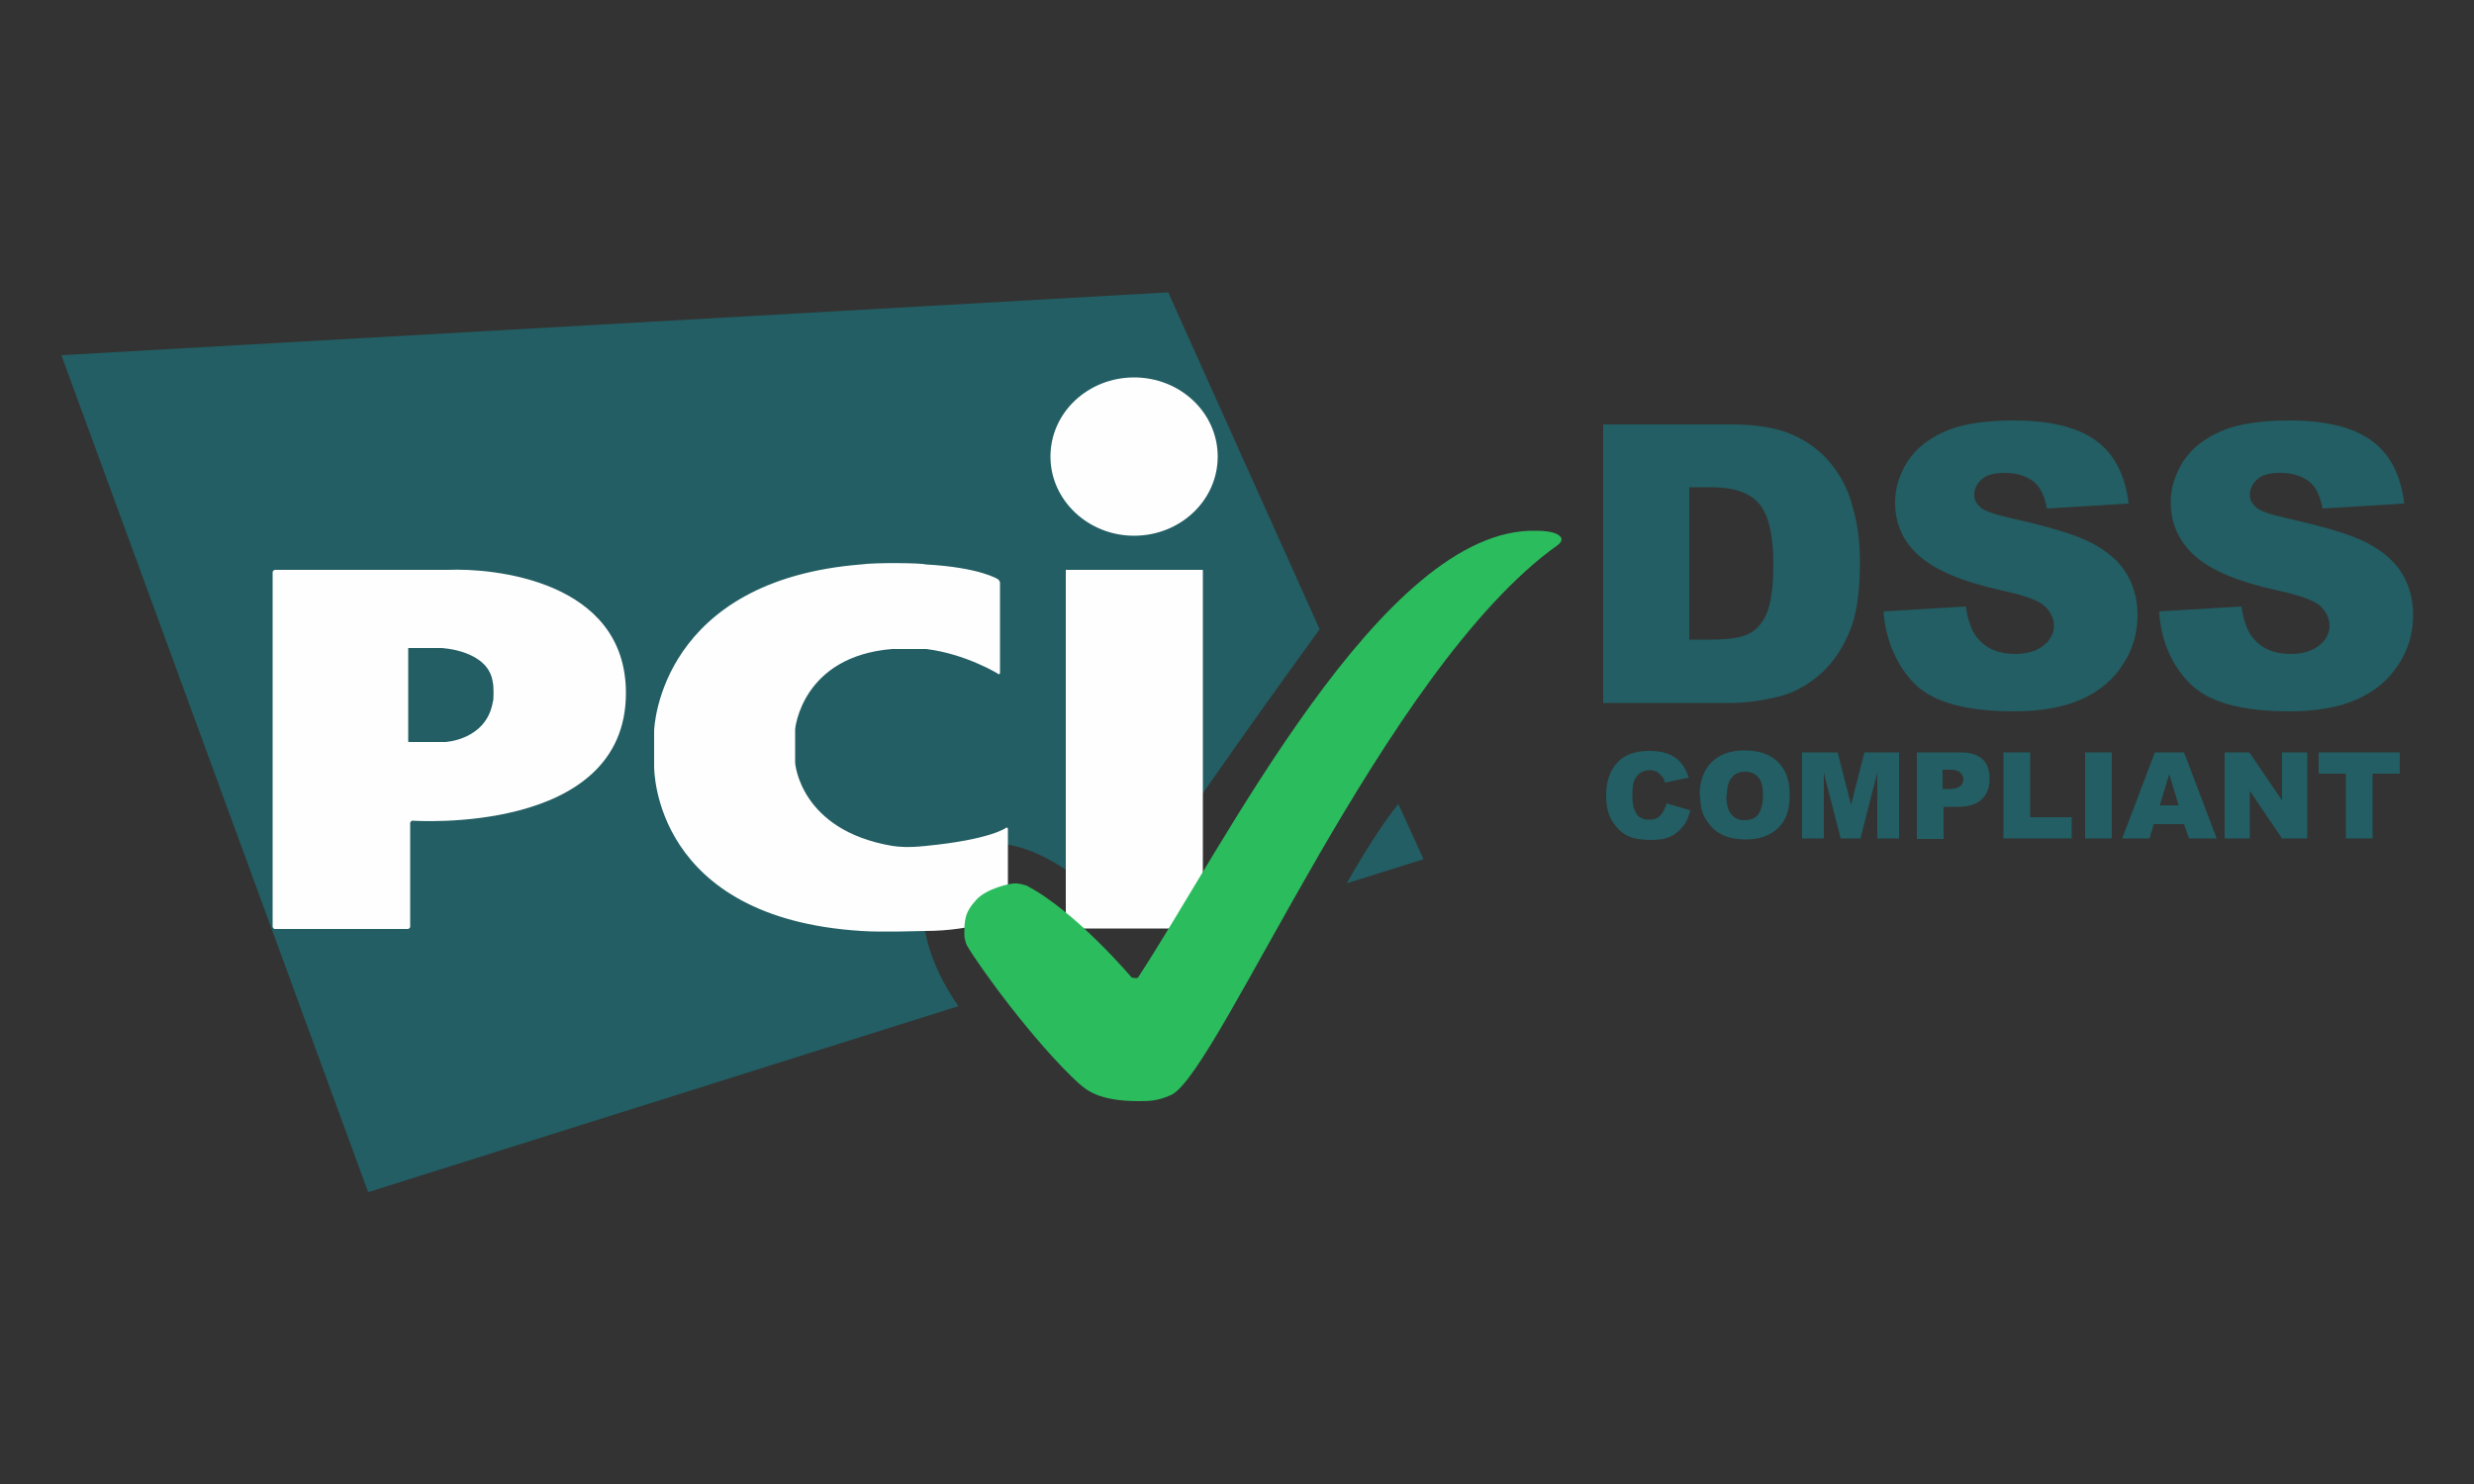
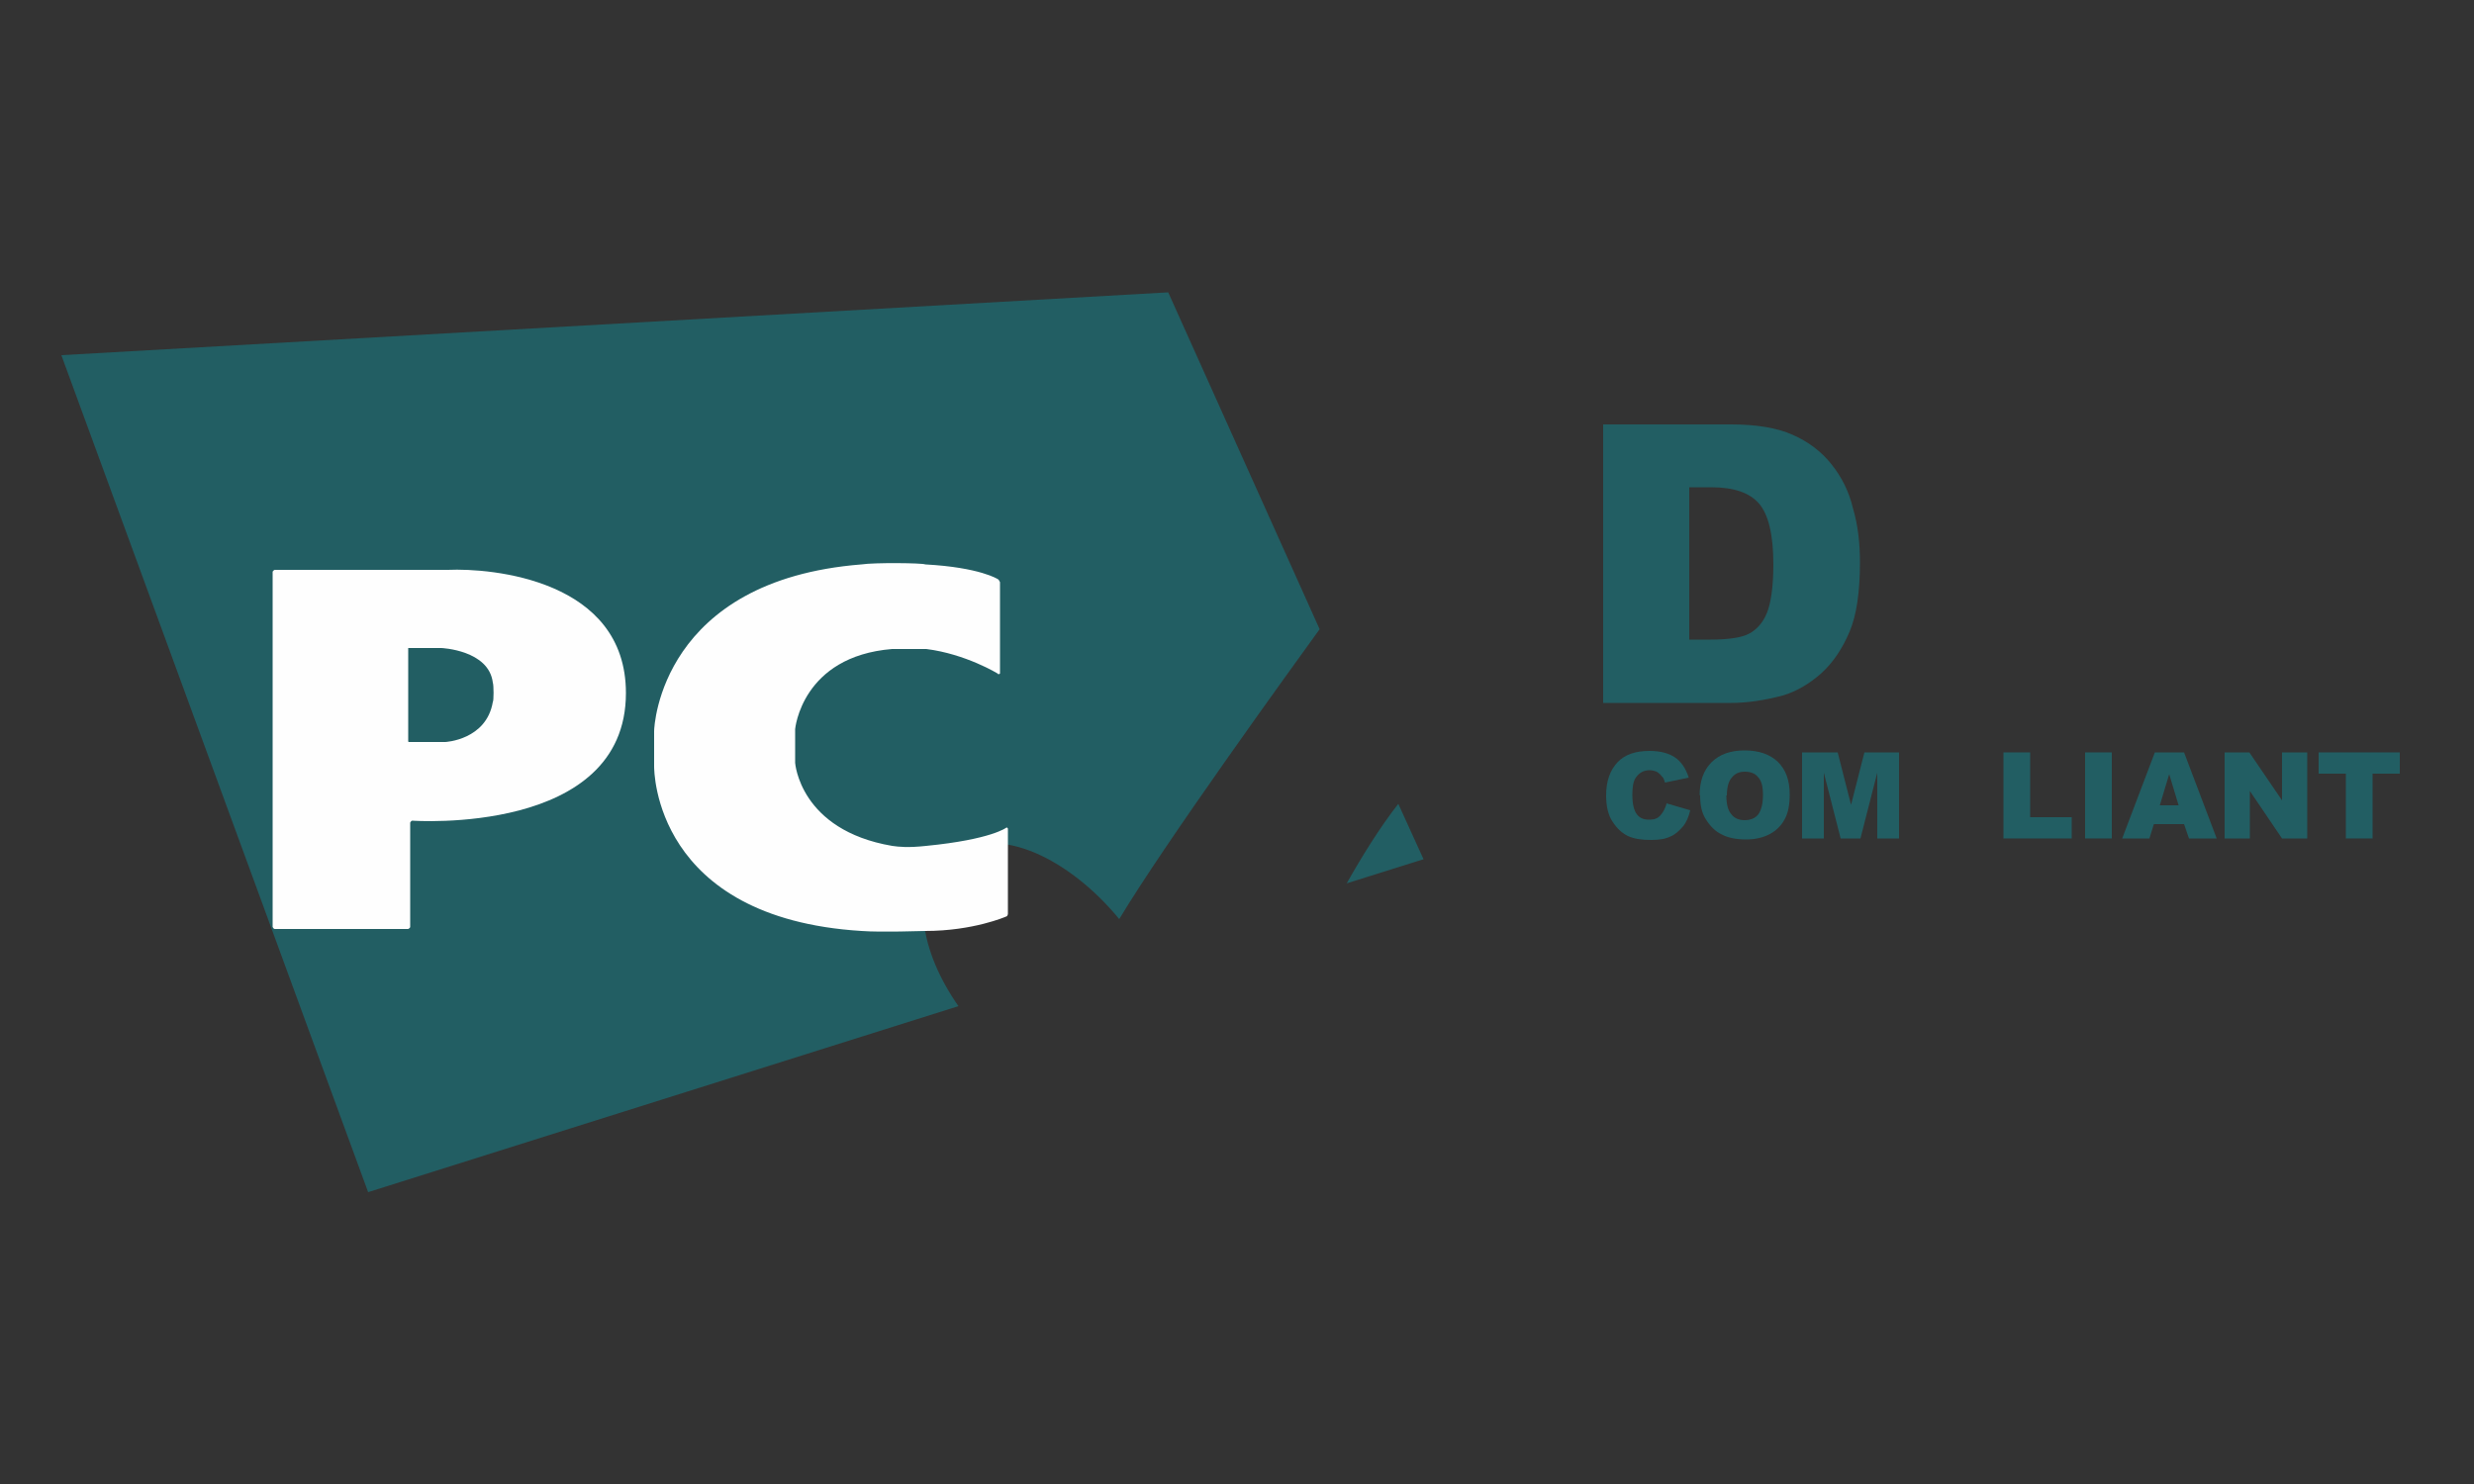
<svg xmlns="http://www.w3.org/2000/svg" id="Azerbaijan_Flag" viewBox="0 0 50 30">
  <rect x="0" y="0" width="50" height="30" fill="#333333" stroke="none" />
  <defs>
    <style>      .cls-1 {        isolation: isolate;      }      .cls-2 {        fill: #fefefe;      }      .cls-3 {        fill: #2bbc5d;      }      .cls-4 {        fill: #225e63;      }    </style>
  </defs>
  <g id="Page-1">
    <g>
      <g class="cls-1">
        <path class="cls-4" d="M33.68,16.24l.48.14c-.03.13-.08.25-.15.33s-.15.16-.25.2c-.1.05-.23.07-.39.07-.19,0-.34-.02-.47-.08-.12-.06-.22-.15-.31-.29-.09-.13-.13-.32-.13-.53,0-.29.08-.51.23-.67s.37-.23.65-.23c.22,0,.39.05.51.13s.22.22.28.41l-.48.1c-.02-.06-.03-.1-.06-.12-.03-.04-.06-.07-.11-.1-.05-.02-.1-.03-.14-.03-.12,0-.21.05-.28.15-.05.07-.07.19-.07.34,0,.19.03.32.09.4s.14.11.25.11.18-.03.23-.09c.06-.07.1-.15.13-.26Z" />
        <path class="cls-4" d="M34.35,16.08c0-.29.08-.51.24-.67s.38-.24.67-.24.51.08.67.23c.16.16.24.37.24.66,0,.21-.03.37-.1.5-.07.13-.17.23-.3.3-.13.07-.29.11-.48.11s-.36-.03-.49-.1c-.13-.06-.23-.16-.32-.3s-.12-.29-.12-.5ZM34.89,16.08c0,.17.03.3.1.38.06.08.15.12.27.12s.21-.04.27-.11c.06-.08.1-.21.1-.4,0-.17-.03-.29-.1-.36-.06-.08-.16-.11-.27-.11s-.2.04-.26.12c-.06.06-.1.19-.1.36Z" />
        <path class="cls-4" d="M36.44,15.21h.7l.27,1.06.27-1.06h.7v1.74h-.44v-1.33l-.34,1.33h-.4l-.34-1.33v1.33h-.44v-1.74h.02Z" />
-         <path class="cls-4" d="M38.74,15.21h.89c.2,0,.34.05.44.14.1.1.14.22.14.4s-.06.32-.16.41c-.1.1-.27.15-.48.15h-.29v.65h-.54v-1.75h0ZM39.27,15.95h.13c.1,0,.17-.02.22-.06.04-.04.06-.08.06-.13s-.02-.1-.06-.14-.1-.06-.21-.06h-.15v.39h0Z" />
        <path class="cls-4" d="M40.49,15.21h.54v1.31h.84v.43h-1.38v-1.74h0Z" />
        <path class="cls-4" d="M42.14,15.21h.54v1.74h-.54v-1.74Z" />
        <path class="cls-4" d="M44.14,16.66h-.61l-.09.29h-.55l.66-1.74h.59l.66,1.74h-.56l-.1-.29ZM44.03,16.28l-.19-.63-.19.63h.38Z" />
        <path class="cls-4" d="M44.96,15.21h.5l.66.97v-.97h.51v1.74h-.51l-.65-.96v.96h-.51v-1.74h0Z" />
        <path class="cls-4" d="M46.86,15.21h1.64v.43h-.55v1.31h-.54v-1.31h-.55v-.43h0Z" />
      </g>
      <g id="Rectangle-3-_x2B_-Letters">
        <path id="Rectangle-3" class="cls-4" d="M27.21,17.86l1.56-.49-.51-1.12c-.37.47-.74,1.07-1.05,1.62ZM26.67,12.72l-3.06-6.81L1.24,7.18l6.2,16.92,11.93-3.76c-.76-1.09-1.04-2.39-.16-3.03.98-.71,2.46.11,3.41,1.27.91-1.52,3.47-5.06,4.05-5.86Z" />
        <g id="Letters">
-           <path id="Oval-1" class="cls-2" d="M22.92,10.83c.93,0,1.69-.71,1.69-1.6s-.76-1.6-1.69-1.6-1.69.71-1.69,1.6c0,.88.76,1.6,1.69,1.6ZM21.54,11.52h2.77v7.25h-2.77v-7.25Z" />
          <path id="Path-3" class="cls-2" d="M20.17,13.63s.04,0,.04-.02v-1.84s-.02-.05-.04-.06c0,0-.36-.24-1.47-.3-.06-.03-1.03-.04-1.29,0-4.04.32-4.19,3.25-4.19,3.37v.71c0,.09,0,3.07,4.19,3.33.41.03,1.21,0,1.29,0,.97,0,1.63-.29,1.63-.29.02,0,.04-.03.04-.06v-1.72s-.02-.03-.03-.02c0,0-.3.24-1.62.37-.37.04-.55.02-.69,0-1.87-.32-1.96-1.68-1.96-1.68,0-.02,0-.06,0-.08v-.52s0-.06,0-.08c0,0,.13-1.47,1.96-1.62h.69c.8.1,1.45.5,1.45.5Z" />
          <path id="Path-1" class="cls-2" d="M5.51,18.74s.02.04.04.04h2.7s.04-.02.04-.04v-2.11s.02-.04.04-.04c0,0,4.32.31,4.32-2.58,0-2.29-2.71-2.53-3.6-2.49h-3.5s-.04.02-.04.04v7.18ZM8.25,14.99v-1.89h.67s.96.04,1.04.7c.02.05.02.37,0,.39-.13.77-.96.81-.96.81h-.74Z" />
        </g>
-         <path id="Path-7" class="cls-3" d="M23,22.26c.22,0,.4,0,.68-.13.98-.51,4.3-8.62,7.8-11.11.02-.02.05-.04.06-.06.02-.03.02-.06.02-.06,0,0,0-.17-.51-.17-3.11-.09-6.35,6.45-8.05,9.03-.02.03-.13,0-.13,0,0,0-1.14-1.35-2.13-1.86-.02,0-.13-.05-.25-.04-.08,0-.54.1-.75.32-.25.27-.25.42-.25.74,0,.02.02.13.05.19.25.43,1.35,1.95,2.26,2.79.13.1.35.36,1.21.36Z" />
      </g>
      <g class="cls-1">
-         <path class="cls-4" d="M32.4,8.58h2.59c.51,0,.93.07,1.24.21.32.14.58.34.78.59.21.26.36.56.44.9.1.34.14.7.14,1.09,0,.6-.07,1.07-.21,1.4s-.32.61-.57.84c-.25.22-.51.37-.78.45-.38.1-.73.15-1.04.15h-2.59v-5.64h0ZM34.14,9.85v3.08h.43c.36,0,.63-.04.78-.12s.28-.22.36-.42.13-.53.13-.98c0-.6-.1-1.01-.29-1.23s-.51-.33-.97-.33h-.44Z" />
-         <path class="cls-4" d="M38.07,12.36l1.66-.1c.04.27.11.48.22.62.18.23.44.34.77.34.25,0,.44-.06.58-.17s.21-.25.21-.4c0-.14-.06-.28-.19-.4-.13-.12-.43-.22-.89-.32-.77-.17-1.31-.4-1.64-.69s-.49-.65-.49-1.09c0-.29.09-.56.25-.82.17-.26.42-.46.76-.61.34-.15.8-.22,1.39-.22.72,0,1.27.13,1.65.4.38.27.6.7.67,1.28l-1.65.1c-.05-.25-.13-.44-.28-.55s-.33-.17-.58-.17c-.21,0-.36.04-.46.13s-.15.19-.15.32c0,.09.04.17.13.25.08.07.28.14.59.21.76.17,1.31.33,1.64.5.33.17.57.38.72.63.15.25.22.53.22.84,0,.36-.1.7-.3,1-.2.31-.48.54-.84.7s-.82.24-1.36.24c-.96,0-1.62-.18-2-.55-.36-.37-.57-.84-.63-1.41Z" />
+         <path class="cls-4" d="M32.4,8.58h2.59c.51,0,.93.07,1.24.21.32.14.58.34.78.59.21.26.36.56.44.9.1.34.14.7.14,1.09,0,.6-.07,1.07-.21,1.4s-.32.61-.57.84c-.25.22-.51.37-.78.45-.38.1-.73.15-1.04.15h-2.59h0ZM34.14,9.85v3.08h.43c.36,0,.63-.04.78-.12s.28-.22.36-.42.13-.53.13-.98c0-.6-.1-1.01-.29-1.23s-.51-.33-.97-.33h-.44Z" />
      </g>
      <g class="cls-1">
-         <path class="cls-4" d="M43.64,12.36l1.66-.1c.04.27.11.48.22.62.18.23.44.34.77.34.25,0,.44-.06.58-.17s.21-.25.21-.4c0-.14-.06-.28-.19-.4-.13-.12-.43-.22-.89-.32-.77-.17-1.31-.4-1.64-.69-.32-.29-.49-.65-.49-1.09,0-.29.09-.56.25-.82.17-.26.42-.46.76-.61s.8-.22,1.39-.22c.72,0,1.27.13,1.65.4.38.27.6.7.67,1.28l-1.65.1c-.05-.25-.13-.44-.28-.55s-.33-.17-.58-.17c-.21,0-.36.04-.46.13s-.15.19-.15.32c0,.09.04.17.13.25.08.07.28.14.59.21.76.17,1.31.33,1.64.5.33.17.57.38.72.63.15.25.22.53.22.84,0,.36-.1.7-.3,1-.2.31-.48.54-.84.7s-.82.24-1.36.24c-.96,0-1.62-.18-2-.55-.37-.37-.58-.84-.63-1.41Z" />
-       </g>
+         </g>
    </g>
  </g>
</svg>